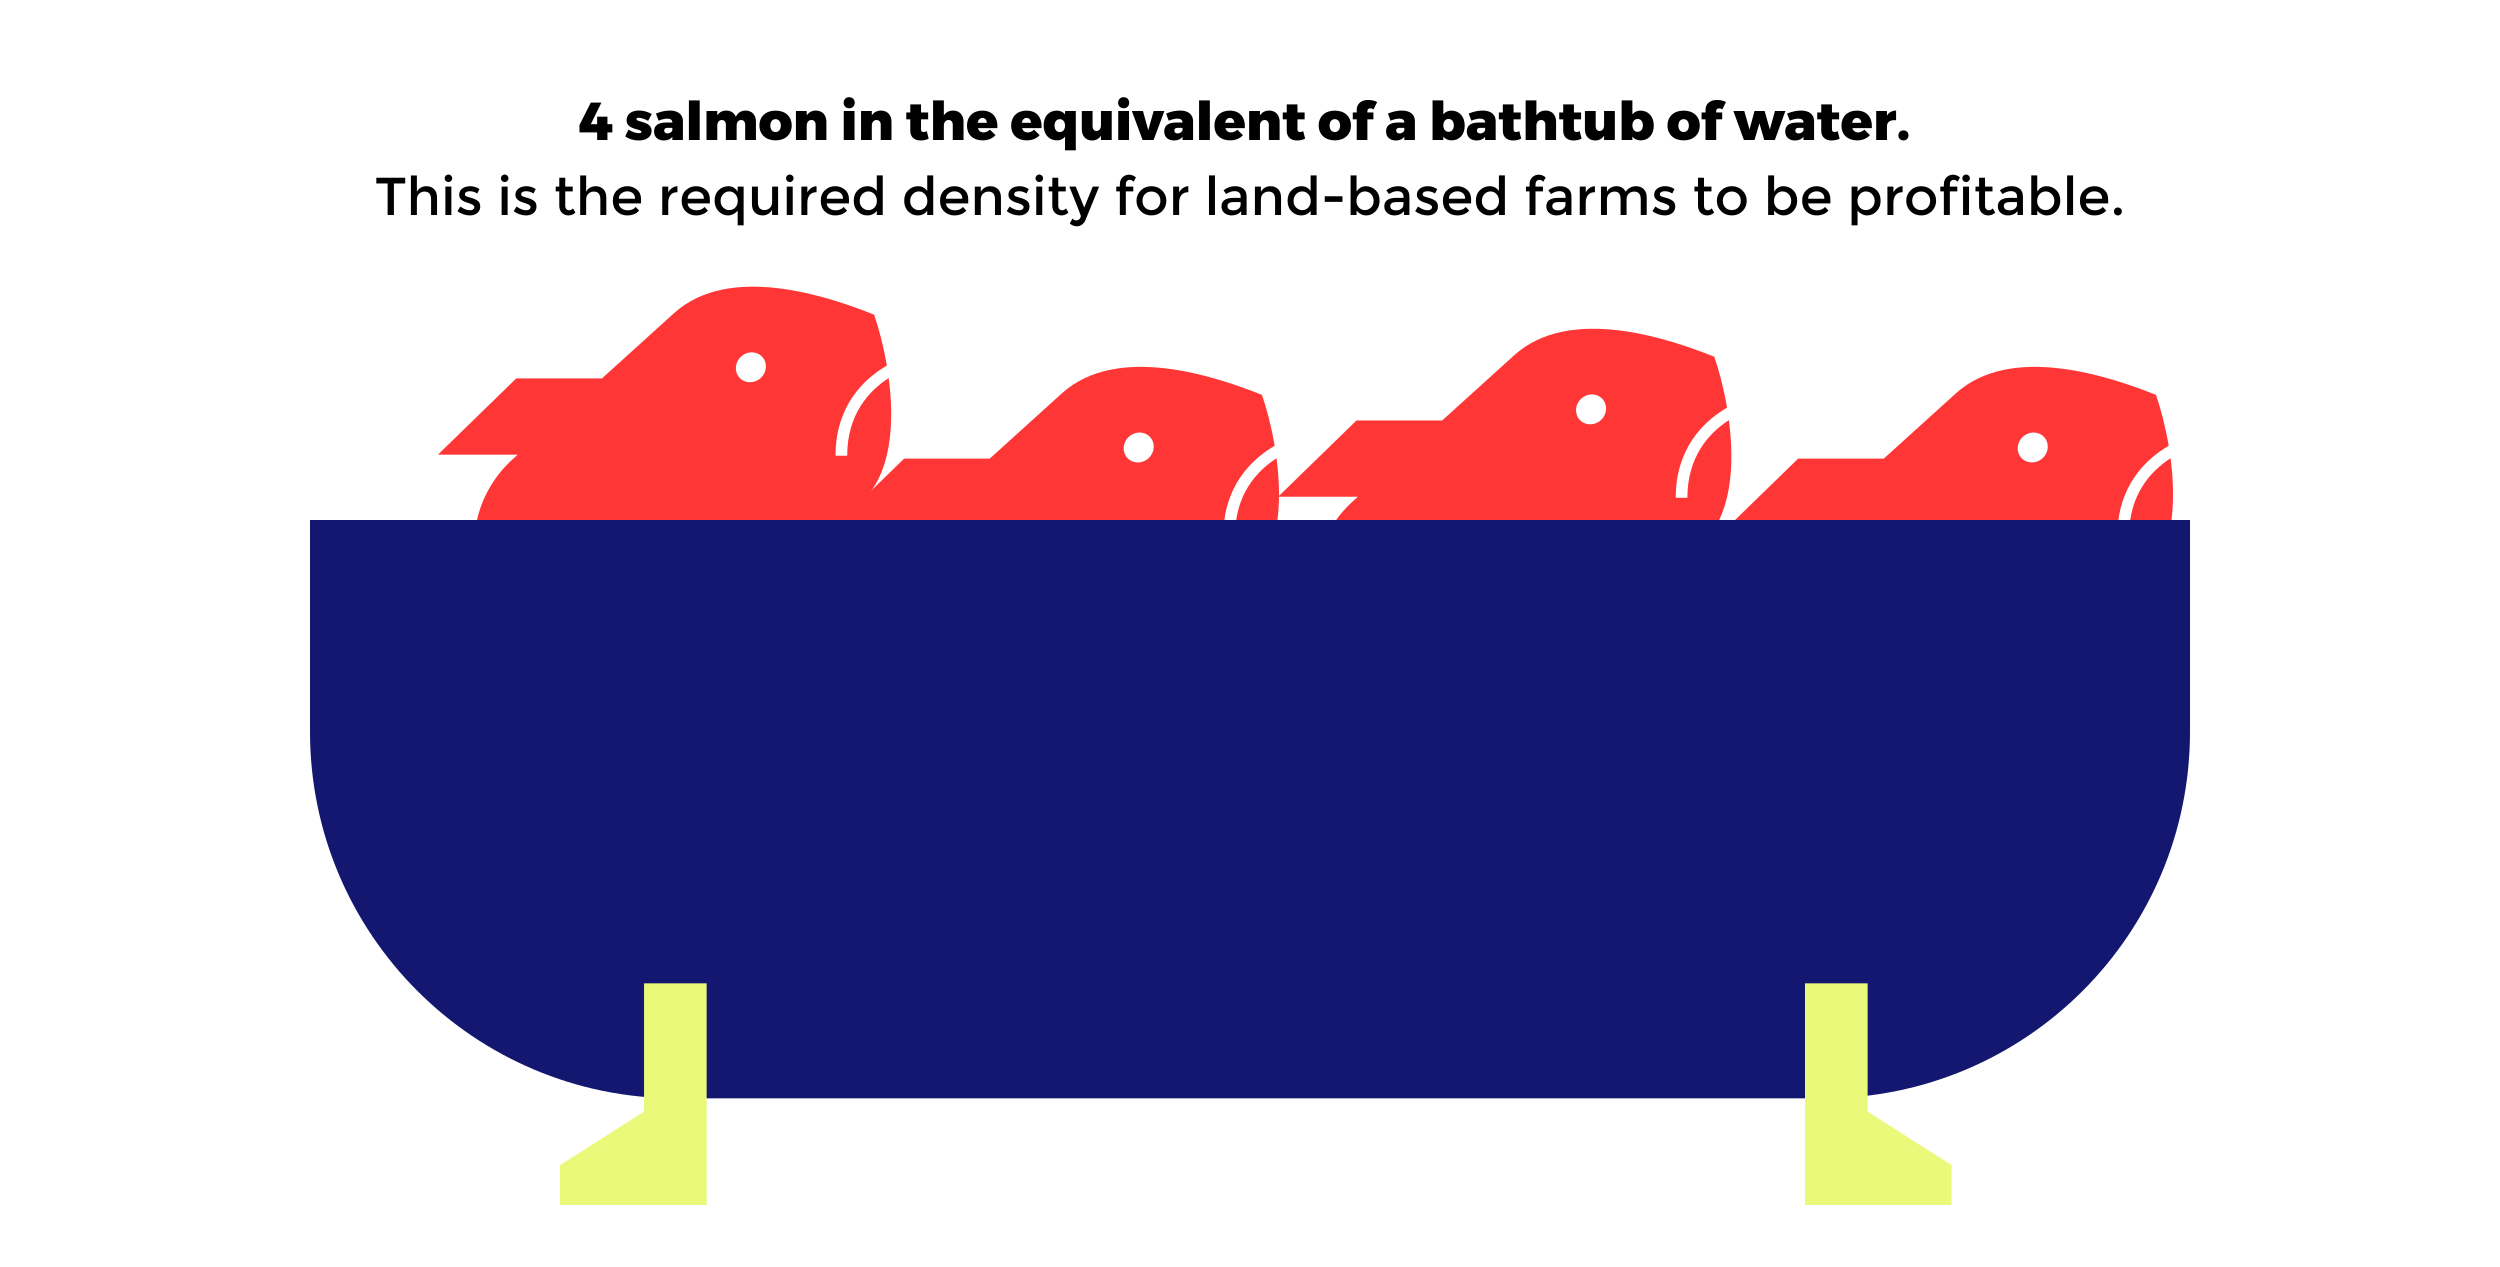
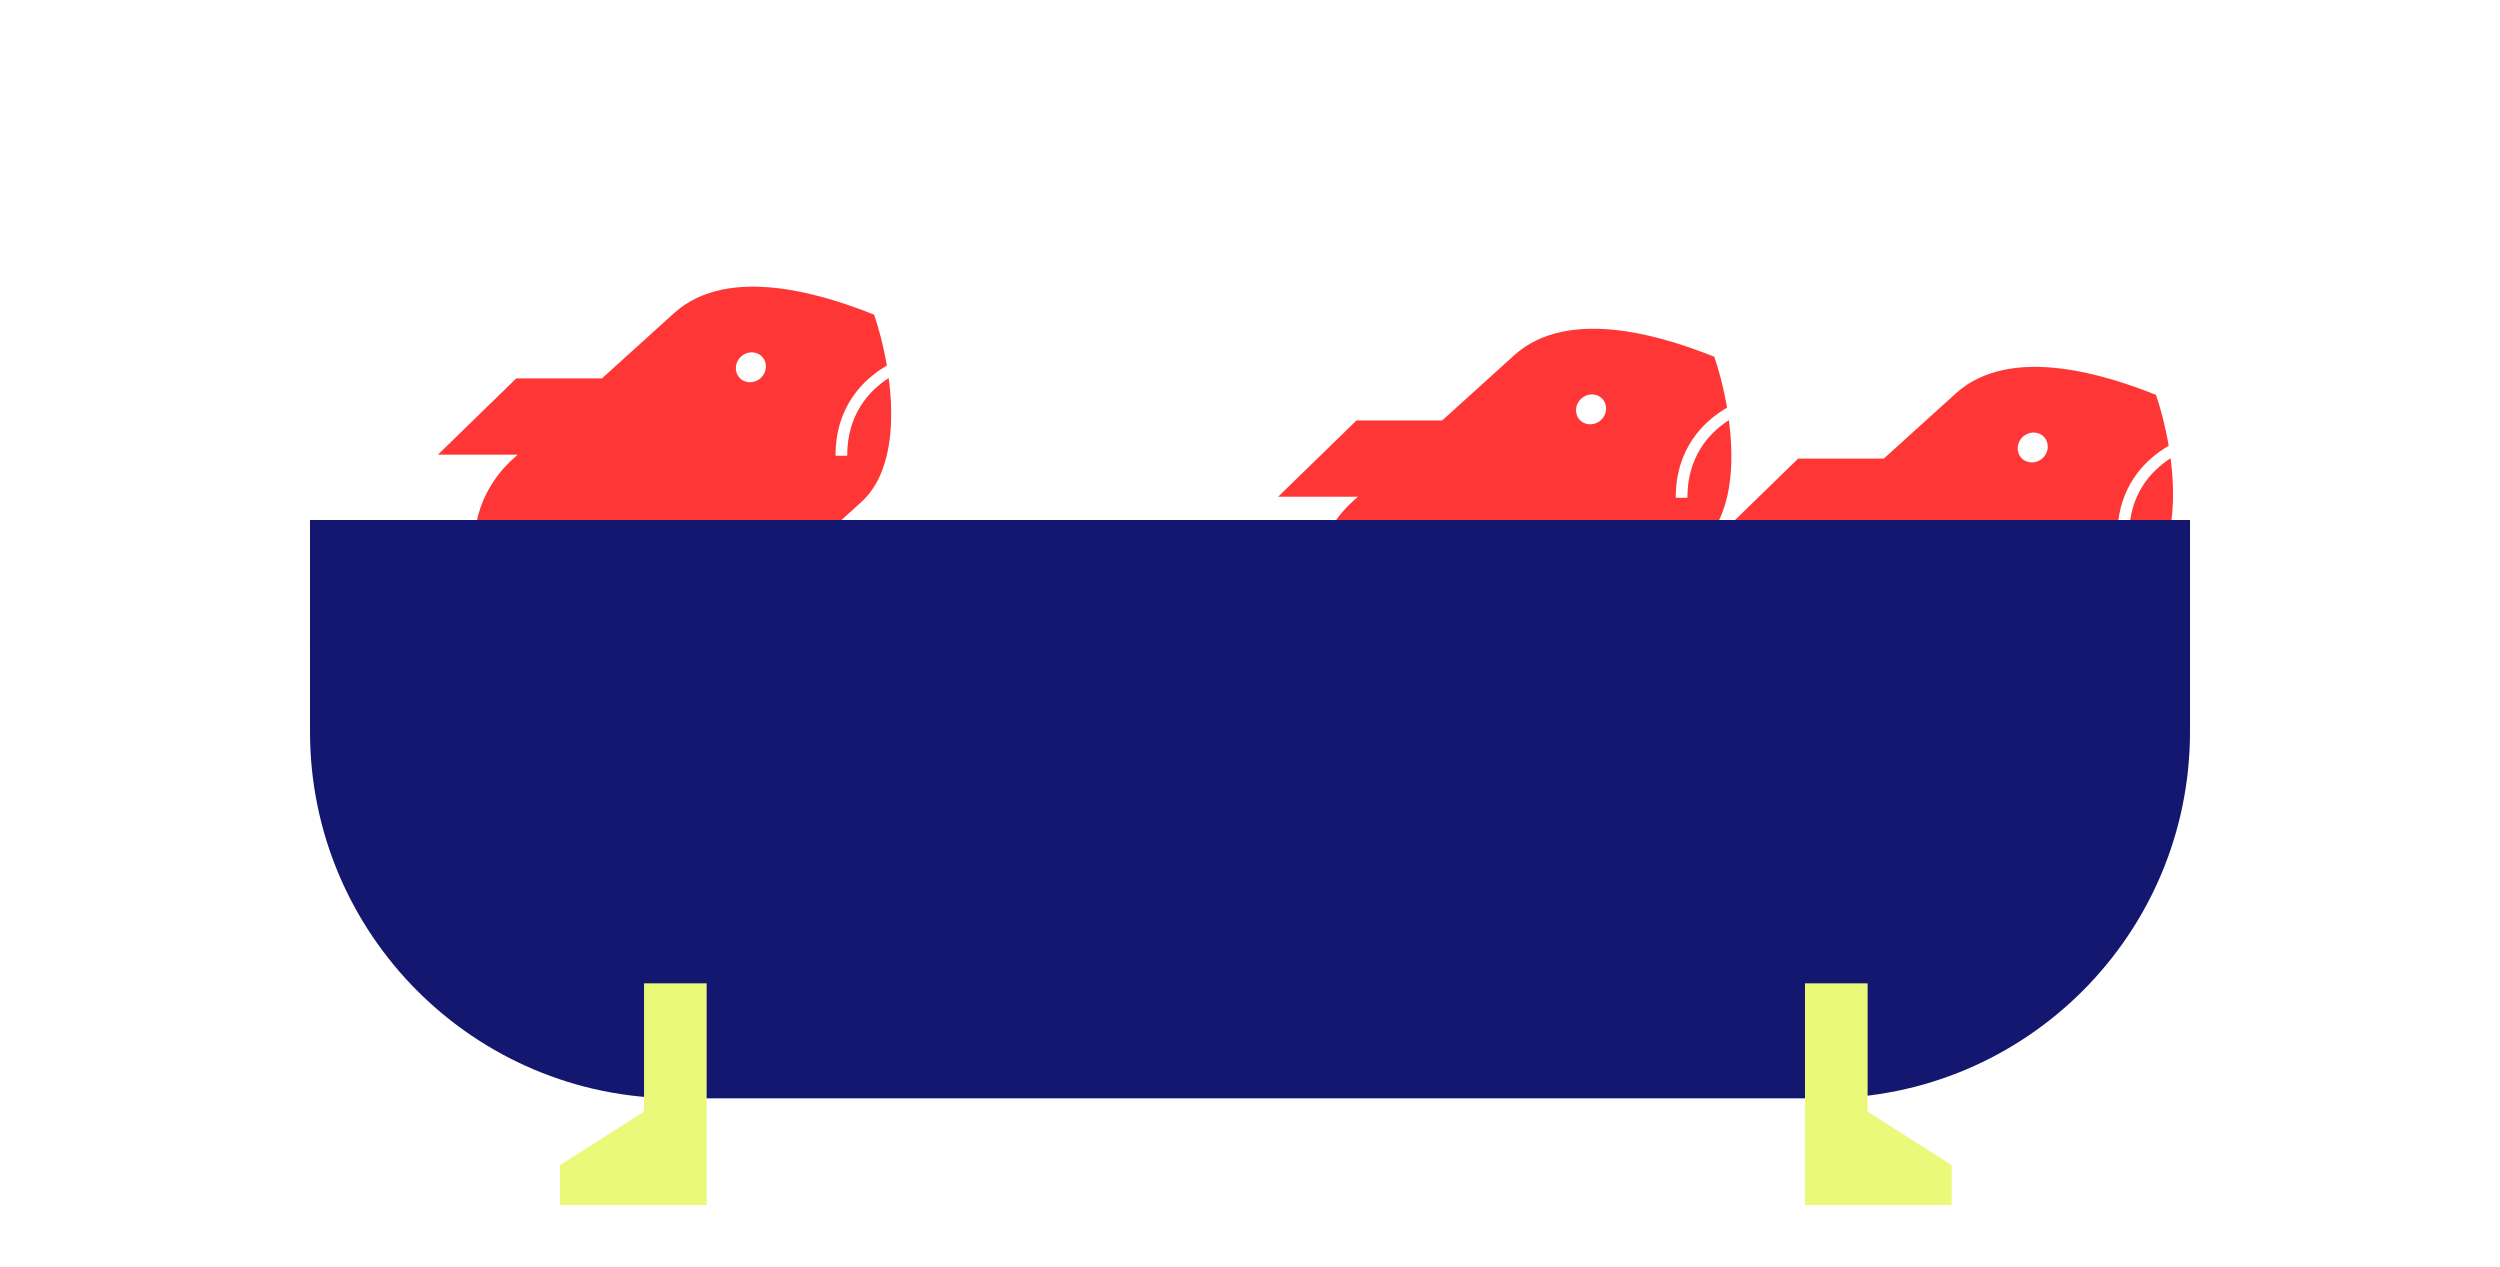
<svg xmlns="http://www.w3.org/2000/svg" width="1500" height="760" viewBox="0 0 1500 760" fill="none">
  <rect width="1500" height="760" fill="white" />
-   <path d="M354.475 74.528H358.283V70.016H364.459V74.528H367.403V79.424H364.459V84H358.283V79.424H347.691V75.008L354.475 61.568H360.843L354.475 74.528ZM383.376 66.304C386 66.304 388.656 67.04 391.024 68.416L388.88 72.48C386.512 71.264 384.56 70.656 383.184 70.656C382.384 70.656 381.872 70.944 381.872 71.488C381.872 73.44 390.96 72.576 390.96 78.528C390.96 82.112 387.856 84.288 383.312 84.288C380.24 84.288 377.392 83.456 375.12 81.824L377.104 77.76C379.28 79.168 381.488 79.904 383.408 79.904C384.272 79.904 384.848 79.648 384.848 79.104C384.848 77.12 375.952 78.08 375.952 72.128C375.952 68.48 378.992 66.304 383.376 66.304ZM401.941 66.336C406.837 66.336 409.749 68.672 409.749 72.704V84H403.413V82.08C402.357 83.488 400.629 84.288 398.325 84.288C394.613 84.288 392.437 82.08 392.437 78.816C392.437 75.456 394.773 73.6 399.157 73.536H403.413V73.472C403.413 72.032 402.389 71.168 400.405 71.168C399.029 71.168 397.077 71.584 395.157 72.416L393.557 68.128C396.405 66.976 399.221 66.336 401.941 66.336ZM400.469 80.064C401.781 80.064 402.933 79.36 403.413 78.272V76.704H400.469C399.189 76.704 398.517 77.248 398.517 78.336C398.517 79.424 399.221 80.064 400.469 80.064ZM419.81 84H413.346V60.256H419.81V84ZM447.393 66.336C451.073 66.336 453.569 68.928 453.569 72.96V84H447.105V74.816C447.105 73.088 446.145 72 444.705 72C443.041 72.032 441.985 73.408 441.985 75.392V84H435.521V74.816C435.521 73.088 434.561 72 433.121 72C431.425 72.032 430.369 73.408 430.369 75.392V84H423.905V66.592H430.369V69.248C431.553 67.36 433.409 66.336 435.777 66.336C438.497 66.336 440.577 67.744 441.505 70.112C442.625 67.68 444.673 66.336 447.393 66.336ZM465.351 66.368C471.207 66.368 475.015 69.888 475.015 75.296C475.015 80.672 471.207 84.224 465.351 84.224C459.495 84.224 455.655 80.672 455.655 75.296C455.655 69.888 459.495 66.368 465.351 66.368ZM465.351 71.488C463.431 71.488 462.183 73.056 462.183 75.36C462.183 77.696 463.431 79.232 465.351 79.232C467.239 79.232 468.487 77.696 468.487 75.36C468.487 73.056 467.239 71.488 465.351 71.488ZM489.561 66.336C493.273 66.336 495.833 68.928 495.833 72.96V84H489.369V74.816C489.369 73.088 488.377 72 486.873 72C485.113 72.032 484.025 73.408 484.025 75.392V84H477.561V66.592H484.025V69.28C485.241 67.36 487.129 66.336 489.561 66.336ZM509.513 58.304C511.465 58.304 512.841 59.68 512.841 61.632C512.841 63.584 511.465 64.96 509.513 64.96C507.561 64.96 506.185 63.584 506.185 61.632C506.185 59.68 507.561 58.304 509.513 58.304ZM512.713 84H506.249V66.592H512.713V84ZM528.624 66.336C532.336 66.336 534.896 68.928 534.896 72.96V84H528.432V74.816C528.432 73.088 527.44 72 525.936 72C524.176 72.032 523.088 73.408 523.088 75.392V84H516.624V66.592H523.088V69.28C524.304 67.36 526.192 66.336 528.624 66.336ZM556.063 78.72L557.215 83.168C555.999 83.872 554.143 84.288 552.383 84.288C548.671 84.32 546.175 82.176 546.175 78.56V71.616H543.775V67.488H546.175V62.656H552.607V67.488H556.895V71.616H552.607V77.568C552.607 78.688 553.183 79.232 554.079 79.232C554.591 79.232 555.295 79.008 556.063 78.72ZM571.846 66.336C575.59 66.336 578.118 68.928 578.118 72.96V84H571.654V74.816C571.654 73.088 570.694 72 569.158 72C567.398 72.032 566.31 73.408 566.31 75.392V84H559.846V60.256H566.31V69.28C567.526 67.36 569.414 66.336 571.846 66.336ZM589.37 66.368C595.482 66.368 598.81 70.464 598.426 76.864H586.714C587.226 78.528 588.442 79.456 590.106 79.456C591.482 79.456 592.794 78.848 593.946 77.792L597.306 81.088C595.482 83.104 592.858 84.224 589.562 84.224C583.738 84.224 580.186 80.704 580.186 75.36C580.186 69.92 583.866 66.368 589.37 66.368ZM586.586 73.696H592.058C592.09 71.968 591.002 70.752 589.434 70.752C587.93 70.752 586.906 71.936 586.586 73.696ZM615.87 66.368C621.982 66.368 625.31 70.464 624.926 76.864H613.214C613.726 78.528 614.942 79.456 616.606 79.456C617.982 79.456 619.294 78.848 620.446 77.792L623.806 81.088C621.982 83.104 619.358 84.224 616.062 84.224C610.238 84.224 606.686 80.704 606.686 75.36C606.686 69.92 610.366 66.368 615.87 66.368ZM613.086 73.696H618.558C618.59 71.968 617.502 70.752 615.934 70.752C614.43 70.752 613.406 71.936 613.086 73.696ZM645.482 66.592V90.208H639.018V82.016C637.866 83.424 636.234 84.224 634.25 84.224C629.386 84.224 626.186 80.672 626.186 75.2C626.186 69.856 629.322 66.368 634.09 66.368C636.138 66.368 637.834 67.168 639.018 68.608V66.592H645.482ZM635.882 79.264C637.77 79.264 639.018 77.696 639.018 75.36C639.018 73.056 637.77 71.488 635.882 71.488C633.962 71.488 632.714 73.056 632.714 75.36C632.714 77.696 633.962 79.264 635.882 79.264ZM667.033 66.592V84H660.569V81.408C659.385 83.264 657.561 84.288 655.225 84.288C651.577 84.288 649.081 81.696 649.081 77.632V66.592H655.545V75.808C655.545 77.504 656.473 78.592 657.881 78.592C659.545 78.56 660.569 77.184 660.569 75.2V66.592H667.033ZM674.2 58.304C676.152 58.304 677.528 59.68 677.528 61.632C677.528 63.584 676.152 64.96 674.2 64.96C672.248 64.96 670.872 63.584 670.872 61.632C670.872 59.68 672.248 58.304 674.2 58.304ZM677.4 84H670.936V66.592H677.4V84ZM692.159 84H685.567L679.103 66.592H685.759L688.959 78.112L692.191 66.592H698.655L692.159 84ZM708.035 66.336C712.931 66.336 715.843 68.672 715.843 72.704V84H709.507V82.08C708.451 83.488 706.723 84.288 704.419 84.288C700.707 84.288 698.531 82.08 698.531 78.816C698.531 75.456 700.867 73.6 705.251 73.536H709.507V73.472C709.507 72.032 708.483 71.168 706.499 71.168C705.123 71.168 703.171 71.584 701.251 72.416L699.651 68.128C702.499 66.976 705.315 66.336 708.035 66.336ZM706.563 80.064C707.875 80.064 709.027 79.36 709.507 78.272V76.704H706.563C705.283 76.704 704.611 77.248 704.611 78.336C704.611 79.424 705.315 80.064 706.563 80.064ZM725.904 84H719.44V60.256H725.904V84ZM737.839 66.368C743.951 66.368 747.279 70.464 746.895 76.864H735.183C735.695 78.528 736.911 79.456 738.575 79.456C739.951 79.456 741.263 78.848 742.415 77.792L745.775 81.088C743.951 83.104 741.327 84.224 738.031 84.224C732.207 84.224 728.655 80.704 728.655 75.36C728.655 69.92 732.335 66.368 737.839 66.368ZM735.055 73.696H740.527C740.559 71.968 739.471 70.752 737.903 70.752C736.399 70.752 735.375 71.936 735.055 73.696ZM761.499 66.336C765.211 66.336 767.771 68.928 767.771 72.96V84H761.307V74.816C761.307 73.088 760.315 72 758.811 72C757.051 72.032 755.963 73.408 755.963 75.392V84H749.499V66.592H755.963V69.28C757.179 67.36 759.067 66.336 761.499 66.336ZM781.938 78.72L783.09 83.168C781.874 83.872 780.018 84.288 778.258 84.288C774.546 84.32 772.05 82.176 772.05 78.56V71.616H769.65V67.488H772.05V62.656H778.482V67.488H782.77V71.616H778.482V77.568C778.482 78.688 779.058 79.232 779.954 79.232C780.466 79.232 781.17 79.008 781.938 78.72ZM800.913 66.368C806.769 66.368 810.577 69.888 810.577 75.296C810.577 80.672 806.769 84.224 800.913 84.224C795.057 84.224 791.217 80.672 791.217 75.296C791.217 69.888 795.057 66.368 800.913 66.368ZM800.913 71.488C798.993 71.488 797.745 73.056 797.745 75.36C797.745 77.696 798.993 79.232 800.913 79.232C802.801 79.232 804.049 77.696 804.049 75.36C804.049 73.056 802.801 71.488 800.913 71.488ZM822.251 64.992C821.163 64.992 820.427 65.6 820.427 66.656V67.488H824.043V71.616H820.427V84H814.027V71.616H811.659V67.488H814.027V65.888C814.027 62.176 816.875 59.936 820.971 59.968C822.827 59.968 824.907 60.416 826.315 61.216L824.107 65.664C823.531 65.248 822.795 64.992 822.251 64.992ZM841.128 66.336C846.024 66.336 848.936 68.672 848.936 72.704V84H842.6V82.08C841.544 83.488 839.816 84.288 837.512 84.288C833.8 84.288 831.624 82.08 831.624 78.816C831.624 75.456 833.96 73.6 838.344 73.536H842.6V73.472C842.6 72.032 841.576 71.168 839.592 71.168C838.216 71.168 836.264 71.584 834.344 72.416L832.744 68.128C835.592 66.976 838.408 66.336 841.128 66.336ZM839.656 80.064C840.968 80.064 842.12 79.36 842.6 78.272V76.704H839.656C838.376 76.704 837.704 77.248 837.704 78.336C837.704 79.424 838.408 80.064 839.656 80.064ZM870.766 66.368C875.63 66.368 878.83 69.952 878.83 75.392C878.83 80.736 875.726 84.224 870.926 84.224C868.878 84.224 867.182 83.424 865.998 81.984V84H859.534V60.256H865.998V68.608C867.15 67.168 868.814 66.368 870.766 66.368ZM869.134 79.104C871.054 79.104 872.302 77.536 872.302 75.232C872.302 72.928 871.054 71.36 869.134 71.36C867.278 71.36 865.998 72.928 865.998 75.232C865.998 77.536 867.278 79.104 869.134 79.104ZM889.597 66.336C894.493 66.336 897.405 68.672 897.405 72.704V84H891.069V82.08C890.013 83.488 888.285 84.288 885.981 84.288C882.269 84.288 880.093 82.08 880.093 78.816C880.093 75.456 882.429 73.6 886.813 73.536H891.069V73.472C891.069 72.032 890.045 71.168 888.061 71.168C886.685 71.168 884.733 71.584 882.813 72.416L881.213 68.128C884.061 66.976 886.877 66.336 889.597 66.336ZM888.125 80.064C889.437 80.064 890.589 79.36 891.069 78.272V76.704H888.125C886.845 76.704 886.173 77.248 886.173 78.336C886.173 79.424 886.877 80.064 888.125 80.064ZM911.595 78.72L912.747 83.168C911.531 83.872 909.675 84.288 907.915 84.288C904.203 84.32 901.707 82.176 901.707 78.56V71.616H899.307V67.488H901.707V62.656H908.139V67.488H912.427V71.616H908.139V77.568C908.139 78.688 908.715 79.232 909.611 79.232C910.123 79.232 910.827 79.008 911.595 78.72ZM927.378 66.336C931.122 66.336 933.65 68.928 933.65 72.96V84H927.186V74.816C927.186 73.088 926.226 72 924.69 72C922.93 72.032 921.842 73.408 921.842 75.392V84H915.378V60.256H921.842V69.28C923.058 67.36 924.946 66.336 927.378 66.336ZM947.813 78.72L948.965 83.168C947.749 83.872 945.893 84.288 944.133 84.288C940.421 84.32 937.925 82.176 937.925 78.56V71.616H935.525V67.488H937.925V62.656H944.357V67.488H948.645V71.616H944.357V77.568C944.357 78.688 944.933 79.232 945.829 79.232C946.341 79.232 947.045 79.008 947.813 78.72ZM968.908 66.592V84H962.444V81.408C961.26 83.264 959.436 84.288 957.1 84.288C953.452 84.288 950.956 81.696 950.956 77.632V66.592H957.42V75.808C957.42 77.504 958.348 78.592 959.756 78.592C961.42 78.56 962.444 77.184 962.444 75.2V66.592H968.908ZM984.203 66.368C989.067 66.368 992.267 69.952 992.267 75.392C992.267 80.736 989.163 84.224 984.363 84.224C982.315 84.224 980.619 83.424 979.435 81.984V84H972.971V60.256H979.435V68.608C980.587 67.168 982.251 66.368 984.203 66.368ZM982.571 79.104C984.491 79.104 985.739 77.536 985.739 75.232C985.739 72.928 984.491 71.36 982.571 71.36C980.715 71.36 979.435 72.928 979.435 75.232C979.435 77.536 980.715 79.104 982.571 79.104ZM1010.19 66.368C1016.05 66.368 1019.86 69.888 1019.86 75.296C1019.86 80.672 1016.05 84.224 1010.19 84.224C1004.34 84.224 1000.5 80.672 1000.5 75.296C1000.5 69.888 1004.34 66.368 1010.19 66.368ZM1010.19 71.488C1008.27 71.488 1007.03 73.056 1007.03 75.36C1007.03 77.696 1008.27 79.232 1010.19 79.232C1012.08 79.232 1013.33 77.696 1013.33 75.36C1013.33 73.056 1012.08 71.488 1010.19 71.488ZM1031.53 64.992C1030.44 64.992 1029.71 65.6 1029.71 66.656V67.488H1033.32V71.616H1029.71V84H1023.31V71.616H1020.94V67.488H1023.31V65.888C1023.31 62.176 1026.16 59.936 1030.25 59.968C1032.11 59.968 1034.19 60.416 1035.6 61.216L1033.39 65.664C1032.81 65.248 1032.08 64.992 1031.53 64.992ZM1064.91 84H1058.54L1055.66 74.016L1052.71 84H1046.35L1040.01 66.592H1046.57L1049.71 77.696L1052.71 66.592H1058.79L1061.9 77.696L1064.97 66.592H1071.24L1064.91 84ZM1080.63 66.336C1085.52 66.336 1088.44 68.672 1088.44 72.704V84H1082.1V82.08C1081.04 83.488 1079.32 84.288 1077.01 84.288C1073.3 84.288 1071.12 82.08 1071.12 78.816C1071.12 75.456 1073.46 73.6 1077.84 73.536H1082.1V73.472C1082.1 72.032 1081.08 71.168 1079.09 71.168C1077.72 71.168 1075.76 71.584 1073.84 72.416L1072.24 68.128C1075.09 66.976 1077.91 66.336 1080.63 66.336ZM1079.16 80.064C1080.47 80.064 1081.62 79.36 1082.1 78.272V76.704H1079.16C1077.88 76.704 1077.2 77.248 1077.2 78.336C1077.2 79.424 1077.91 80.064 1079.16 80.064ZM1102.63 78.72L1103.78 83.168C1102.56 83.872 1100.71 84.288 1098.95 84.288C1095.23 84.32 1092.74 82.176 1092.74 78.56V71.616H1090.34V67.488H1092.74V62.656H1099.17V67.488H1103.46V71.616H1099.17V77.568C1099.17 78.688 1099.75 79.232 1100.64 79.232C1101.15 79.232 1101.86 79.008 1102.63 78.72ZM1114.06 66.368C1120.17 66.368 1123.5 70.464 1123.11 76.864H1111.4C1111.91 78.528 1113.13 79.456 1114.79 79.456C1116.17 79.456 1117.48 78.848 1118.63 77.792L1121.99 81.088C1120.17 83.104 1117.55 84.224 1114.25 84.224C1108.43 84.224 1104.87 80.704 1104.87 75.36C1104.87 69.92 1108.55 66.368 1114.06 66.368ZM1111.27 73.696H1116.75C1116.78 71.968 1115.69 70.752 1114.12 70.752C1112.62 70.752 1111.59 71.936 1111.27 73.696ZM1132.18 66.592V69.344C1133.4 67.424 1135.29 66.336 1137.65 66.336V72.16C1134.33 71.744 1132.18 73.152 1132.18 75.68V84H1125.72V66.592H1132.18ZM1142.05 78.24C1143.84 78.24 1145.09 79.456 1145.09 81.216C1145.09 83.008 1143.84 84.256 1142.05 84.256C1140.29 84.256 1139.04 83.008 1139.04 81.216C1139.04 79.456 1140.29 78.24 1142.05 78.24ZM236.349 110.088V129H232.573V110.088H225.789V106.632H243.133V110.088H236.349ZM250.129 119.784V129H246.545V105.288H250.129V115.08C250.641 114.035 251.409 113.213 252.433 112.616C253.478 112.019 254.598 111.72 255.793 111.72C257.713 111.72 259.26 112.307 260.433 113.48C261.628 114.653 262.225 116.349 262.225 118.568V129H258.641V119.656C258.641 116.52 257.34 114.952 254.737 114.952C253.5 114.952 252.422 115.368 251.505 116.2C250.588 117.011 250.129 118.205 250.129 119.784ZM270.817 129H267.233V111.976H270.817V129ZM267.457 108.584C267.009 108.136 266.785 107.603 266.785 106.984C266.785 106.365 267.009 105.832 267.457 105.384C267.905 104.936 268.438 104.712 269.057 104.712C269.675 104.712 270.209 104.936 270.657 105.384C271.105 105.832 271.329 106.365 271.329 106.984C271.329 107.603 271.105 108.136 270.657 108.584C270.209 109.032 269.675 109.256 269.057 109.256C268.438 109.256 267.905 109.032 267.457 108.584ZM288.142 123.912C288.142 125.533 287.555 126.835 286.382 127.816C285.209 128.776 283.705 129.256 281.87 129.256C280.633 129.256 279.342 129.032 277.998 128.584C276.675 128.136 275.502 127.507 274.478 126.696L276.206 123.912C278.19 125.405 280.11 126.152 281.966 126.152C282.777 126.152 283.417 125.971 283.886 125.608C284.355 125.224 284.59 124.744 284.59 124.168C284.59 123.315 283.459 122.547 281.198 121.864C281.027 121.8 280.899 121.757 280.814 121.736C277.273 120.776 275.502 119.176 275.502 116.936C275.502 115.357 276.11 114.099 277.326 113.16C278.563 112.2 280.163 111.72 282.126 111.72C284.089 111.72 285.945 112.296 287.694 113.448L286.35 116.104C284.963 115.187 283.459 114.728 281.838 114.728C280.985 114.728 280.291 114.888 279.758 115.208C279.225 115.507 278.958 115.965 278.958 116.584C278.958 117.139 279.235 117.544 279.79 117.8C280.174 117.992 280.707 118.173 281.39 118.344C282.094 118.515 282.713 118.685 283.246 118.856C283.779 119.027 284.291 119.219 284.782 119.432C285.294 119.645 285.838 119.944 286.414 120.328C287.566 121.096 288.142 122.291 288.142 123.912ZM304.567 129H300.983V111.976H304.567V129ZM301.207 108.584C300.759 108.136 300.535 107.603 300.535 106.984C300.535 106.365 300.759 105.832 301.207 105.384C301.655 104.936 302.188 104.712 302.807 104.712C303.425 104.712 303.959 104.936 304.407 105.384C304.855 105.832 305.079 106.365 305.079 106.984C305.079 107.603 304.855 108.136 304.407 108.584C303.959 109.032 303.425 109.256 302.807 109.256C302.188 109.256 301.655 109.032 301.207 108.584ZM321.892 123.912C321.892 125.533 321.305 126.835 320.132 127.816C318.959 128.776 317.455 129.256 315.62 129.256C314.383 129.256 313.092 129.032 311.748 128.584C310.425 128.136 309.252 127.507 308.228 126.696L309.956 123.912C311.94 125.405 313.86 126.152 315.716 126.152C316.527 126.152 317.167 125.971 317.636 125.608C318.105 125.224 318.34 124.744 318.34 124.168C318.34 123.315 317.209 122.547 314.948 121.864C314.777 121.8 314.649 121.757 314.564 121.736C311.023 120.776 309.252 119.176 309.252 116.936C309.252 115.357 309.86 114.099 311.076 113.16C312.313 112.2 313.913 111.72 315.876 111.72C317.839 111.72 319.695 112.296 321.444 113.448L320.1 116.104C318.713 115.187 317.209 114.728 315.588 114.728C314.735 114.728 314.041 114.888 313.508 115.208C312.975 115.507 312.708 115.965 312.708 116.584C312.708 117.139 312.985 117.544 313.54 117.8C313.924 117.992 314.457 118.173 315.14 118.344C315.844 118.515 316.463 118.685 316.996 118.856C317.529 119.027 318.041 119.219 318.532 119.432C319.044 119.645 319.588 119.944 320.164 120.328C321.316 121.096 321.892 122.291 321.892 123.912ZM339.149 114.856V123.496C339.149 124.307 339.362 124.957 339.789 125.448C340.215 125.917 340.813 126.152 341.581 126.152C342.349 126.152 343.085 125.779 343.789 125.032L345.261 127.56C344.002 128.691 342.605 129.256 341.069 129.256C339.554 129.256 338.253 128.733 337.165 127.688C336.098 126.621 335.565 125.192 335.565 123.4V114.856H333.421V111.976H335.565V106.632H339.149V111.976H343.629V114.856H339.149ZM351.692 119.784V129H348.108V105.288H351.692V115.08C352.204 114.035 352.972 113.213 353.996 112.616C355.041 112.019 356.161 111.72 357.356 111.72C359.276 111.72 360.822 112.307 361.996 113.48C363.19 114.653 363.788 116.349 363.788 118.568V129H360.204V119.656C360.204 116.52 358.902 114.952 356.3 114.952C355.062 114.952 353.985 115.368 353.068 116.2C352.15 117.011 351.692 118.205 351.692 119.784ZM384.635 122.056H371.291C371.376 123.293 371.942 124.296 372.987 125.064C374.032 125.811 375.227 126.184 376.571 126.184C378.704 126.184 380.326 125.512 381.435 124.168L383.483 126.408C381.648 128.307 379.259 129.256 376.315 129.256C373.926 129.256 371.888 128.467 370.203 126.888C368.539 125.288 367.707 123.155 367.707 120.488C367.707 117.8 368.56 115.667 370.267 114.088C371.974 112.509 373.979 111.72 376.283 111.72C378.608 111.72 380.582 112.424 382.203 113.832C383.824 115.219 384.635 117.139 384.635 119.592V122.056ZM371.291 119.24H381.051C381.051 117.811 380.603 116.712 379.707 115.944C378.811 115.176 377.702 114.792 376.379 114.792C375.078 114.792 373.904 115.197 372.859 116.008C371.814 116.797 371.291 117.875 371.291 119.24ZM406.286 115.336C404.515 115.336 403.182 115.912 402.286 117.064C401.39 118.216 400.942 119.763 400.942 121.704V129H397.358V111.976H400.942V115.4C401.518 114.333 402.296 113.459 403.278 112.776C404.28 112.093 405.336 111.741 406.446 111.72L406.478 115.336C406.414 115.336 406.35 115.336 406.286 115.336ZM425.916 122.056H412.572C412.658 123.293 413.223 124.296 414.268 125.064C415.314 125.811 416.508 126.184 417.852 126.184C419.986 126.184 421.607 125.512 422.716 124.168L424.764 126.408C422.93 128.307 420.54 129.256 417.596 129.256C415.207 129.256 413.17 128.467 411.484 126.888C409.82 125.288 408.988 123.155 408.988 120.488C408.988 117.8 409.842 115.667 411.548 114.088C413.255 112.509 415.26 111.72 417.564 111.72C419.89 111.72 421.863 112.424 423.484 113.832C425.106 115.219 425.916 117.139 425.916 119.592V122.056ZM412.572 119.24H422.332C422.332 117.811 421.884 116.712 420.988 115.944C420.092 115.176 418.983 114.792 417.66 114.792C416.359 114.792 415.186 115.197 414.14 116.008C413.095 116.797 412.572 117.875 412.572 119.24ZM436.802 129.256C434.668 129.256 432.791 128.435 431.17 126.792C429.57 125.149 428.77 123.016 428.77 120.392C428.77 117.768 429.58 115.667 431.202 114.088C432.823 112.509 434.775 111.72 437.058 111.72C439.34 111.72 441.186 112.797 442.594 114.952V111.976H446.178V135.208H442.594V126.44C440.887 128.317 438.956 129.256 436.802 129.256ZM432.354 120.552C432.354 122.173 432.876 123.496 433.922 124.52C434.967 125.544 436.194 126.056 437.602 126.056C439.01 126.056 440.204 125.544 441.186 124.52C442.167 123.475 442.658 122.141 442.658 120.52C442.658 118.899 442.167 117.555 441.186 116.488C440.204 115.4 438.999 114.856 437.57 114.856C436.14 114.856 434.914 115.4 433.89 116.488C432.866 117.555 432.354 118.909 432.354 120.552ZM463.262 121.192V111.976H466.846V129H463.262V125.896C462.686 126.941 461.886 127.763 460.862 128.36C459.859 128.957 458.771 129.256 457.598 129.256C455.678 129.256 454.12 128.669 452.926 127.496C451.752 126.323 451.166 124.627 451.166 122.408V111.976H454.75V121.32C454.75 124.456 456.051 126.024 458.654 126.024C459.891 126.024 460.968 125.619 461.886 124.808C462.803 123.976 463.262 122.771 463.262 121.192ZM475.629 129H472.045V111.976H475.629V129ZM472.269 108.584C471.821 108.136 471.597 107.603 471.597 106.984C471.597 106.365 471.821 105.832 472.269 105.384C472.717 104.936 473.25 104.712 473.869 104.712C474.488 104.712 475.021 104.936 475.469 105.384C475.917 105.832 476.141 106.365 476.141 106.984C476.141 107.603 475.917 108.136 475.469 108.584C475.021 109.032 474.488 109.256 473.869 109.256C473.25 109.256 472.717 109.032 472.269 108.584ZM489.754 115.336C487.984 115.336 486.65 115.912 485.754 117.064C484.858 118.216 484.41 119.763 484.41 121.704V129H480.826V111.976H484.41V115.4C484.986 114.333 485.765 113.459 486.746 112.776C487.749 112.093 488.805 111.741 489.914 111.72L489.946 115.336C489.882 115.336 489.818 115.336 489.754 115.336ZM509.385 122.056H496.041C496.126 123.293 496.692 124.296 497.737 125.064C498.782 125.811 499.977 126.184 501.321 126.184C503.454 126.184 505.076 125.512 506.185 124.168L508.233 126.408C506.398 128.307 504.009 129.256 501.065 129.256C498.676 129.256 496.638 128.467 494.953 126.888C493.289 125.288 492.457 123.155 492.457 120.488C492.457 117.8 493.31 115.667 495.017 114.088C496.724 112.509 498.729 111.72 501.033 111.72C503.358 111.72 505.332 112.424 506.953 113.832C508.574 115.219 509.385 117.139 509.385 119.592V122.056ZM496.041 119.24H505.801C505.801 117.811 505.353 116.712 504.457 115.944C503.561 115.176 502.452 114.792 501.129 114.792C499.828 114.792 498.654 115.197 497.609 116.008C496.564 116.797 496.041 117.875 496.041 119.24ZM520.27 129.256C518.116 129.256 516.238 128.445 514.638 126.824C513.038 125.203 512.238 123.069 512.238 120.424C512.238 117.779 513.06 115.667 514.702 114.088C516.345 112.509 518.297 111.72 520.558 111.72C522.841 111.72 524.676 112.68 526.062 114.6V105.256H529.646V129H526.062V126.44C524.74 128.317 522.809 129.256 520.27 129.256ZM515.822 120.584C515.822 122.205 516.345 123.528 517.39 124.552C518.436 125.576 519.662 126.088 521.07 126.088C522.478 126.088 523.673 125.576 524.654 124.552C525.636 123.507 526.126 122.173 526.126 120.552C526.126 118.931 525.636 117.576 524.654 116.488C523.673 115.4 522.468 114.856 521.038 114.856C519.609 114.856 518.382 115.4 517.358 116.488C516.334 117.576 515.822 118.941 515.822 120.584ZM550.552 129.256C548.397 129.256 546.52 128.445 544.92 126.824C543.32 125.203 542.52 123.069 542.52 120.424C542.52 117.779 543.341 115.667 544.984 114.088C546.626 112.509 548.578 111.72 550.84 111.72C553.122 111.72 554.957 112.68 556.344 114.6V105.256H559.928V129H556.344V126.44C555.021 128.317 553.09 129.256 550.552 129.256ZM546.104 120.584C546.104 122.205 546.626 123.528 547.672 124.552C548.717 125.576 549.944 126.088 551.352 126.088C552.76 126.088 553.954 125.576 554.936 124.552C555.917 123.507 556.408 122.173 556.408 120.552C556.408 118.931 555.917 117.576 554.936 116.488C553.954 115.4 552.749 114.856 551.32 114.856C549.89 114.856 548.664 115.4 547.64 116.488C546.616 117.576 546.104 118.941 546.104 120.584ZM580.948 122.056H567.604C567.689 123.293 568.254 124.296 569.3 125.064C570.345 125.811 571.54 126.184 572.884 126.184C575.017 126.184 576.638 125.512 577.748 124.168L579.796 126.408C577.961 128.307 575.572 129.256 572.628 129.256C570.238 129.256 568.201 128.467 566.516 126.888C564.852 125.288 564.02 123.155 564.02 120.488C564.02 117.8 564.873 115.667 566.58 114.088C568.286 112.509 570.292 111.72 572.596 111.72C574.921 111.72 576.894 112.424 578.516 113.832C580.137 115.219 580.948 117.139 580.948 119.592V122.056ZM567.604 119.24H577.364C577.364 117.811 576.916 116.712 576.02 115.944C575.124 115.176 574.014 114.792 572.692 114.792C571.39 114.792 570.217 115.197 569.172 116.008C568.126 116.797 567.604 117.875 567.604 119.24ZM588.473 119.784V129H584.889V111.976H588.473V115.08C589.049 114.035 589.838 113.213 590.841 112.616C591.865 112.019 592.964 111.72 594.137 111.72C596.057 111.72 597.604 112.307 598.777 113.48C599.972 114.653 600.569 116.349 600.569 118.568V129H596.985V119.656C596.985 116.52 595.684 114.952 593.081 114.952C591.844 114.952 590.766 115.368 589.849 116.2C588.932 117.011 588.473 118.205 588.473 119.784ZM617.704 123.912C617.704 125.533 617.118 126.835 615.944 127.816C614.771 128.776 613.267 129.256 611.432 129.256C610.195 129.256 608.904 129.032 607.56 128.584C606.238 128.136 605.064 127.507 604.04 126.696L605.768 123.912C607.752 125.405 609.672 126.152 611.528 126.152C612.339 126.152 612.979 125.971 613.448 125.608C613.918 125.224 614.152 124.744 614.152 124.168C614.152 123.315 613.022 122.547 610.76 121.864C610.59 121.8 610.462 121.757 610.376 121.736C606.835 120.776 605.064 119.176 605.064 116.936C605.064 115.357 605.672 114.099 606.888 113.16C608.126 112.2 609.726 111.72 611.688 111.72C613.651 111.72 615.507 112.296 617.256 113.448L615.912 116.104C614.526 115.187 613.022 114.728 611.4 114.728C610.547 114.728 609.854 114.888 609.32 115.208C608.787 115.507 608.52 115.965 608.52 116.584C608.52 117.139 608.798 117.544 609.352 117.8C609.736 117.992 610.27 118.173 610.952 118.344C611.656 118.515 612.275 118.685 612.808 118.856C613.342 119.027 613.854 119.219 614.344 119.432C614.856 119.645 615.4 119.944 615.976 120.328C617.128 121.096 617.704 122.291 617.704 123.912ZM625.348 129H621.764V111.976H625.348V129ZM621.988 108.584C621.54 108.136 621.316 107.603 621.316 106.984C621.316 106.365 621.54 105.832 621.988 105.384C622.436 104.936 622.969 104.712 623.588 104.712C624.207 104.712 624.74 104.936 625.188 105.384C625.636 105.832 625.86 106.365 625.86 106.984C625.86 107.603 625.636 108.136 625.188 108.584C624.74 109.032 624.207 109.256 623.588 109.256C622.969 109.256 622.436 109.032 621.988 108.584ZM634.961 114.856V123.496C634.961 124.307 635.174 124.957 635.601 125.448C636.028 125.917 636.625 126.152 637.393 126.152C638.161 126.152 638.897 125.779 639.601 125.032L641.073 127.56C639.814 128.691 638.417 129.256 636.881 129.256C635.366 129.256 634.065 128.733 632.977 127.688C631.91 126.621 631.377 125.192 631.377 123.4V114.856H629.233V111.976H631.377V106.632H634.961V111.976H639.441V114.856H634.961ZM646.064 135.784C644.507 135.784 643.099 135.219 641.84 134.088L643.472 131.176C644.219 131.88 644.987 132.232 645.776 132.232C646.587 132.232 647.237 131.944 647.728 131.368C648.24 130.792 648.496 130.163 648.496 129.48C648.496 129.181 646.203 123.347 641.616 111.976H645.456L650.544 124.52L655.632 111.976H659.472L651.216 132.2C650.725 133.309 650.021 134.184 649.104 134.824C648.187 135.464 647.173 135.784 646.064 135.784ZM675.492 110.568V111.976H679.972V114.856H675.492V129H671.908V114.856H669.764V111.976H671.908V110.664C671.908 108.872 672.442 107.453 673.508 106.408C674.596 105.341 675.898 104.808 677.412 104.808C678.948 104.808 680.346 105.373 681.604 106.504L680.132 109.032C679.428 108.285 678.692 107.912 677.924 107.912C677.156 107.912 676.559 108.157 676.132 108.648C675.706 109.117 675.492 109.757 675.492 110.568ZM686.982 124.52C688.006 125.544 689.297 126.056 690.854 126.056C692.411 126.056 693.691 125.544 694.694 124.52C695.718 123.475 696.23 122.131 696.23 120.488C696.23 118.845 695.718 117.512 694.694 116.488C693.691 115.443 692.411 114.92 690.854 114.92C689.297 114.92 688.006 115.443 686.982 116.488C685.979 117.512 685.478 118.845 685.478 120.488C685.478 122.131 685.979 123.475 686.982 124.52ZM697.254 126.728C695.547 128.413 693.414 129.256 690.854 129.256C688.294 129.256 686.161 128.413 684.454 126.728C682.747 125.021 681.894 122.941 681.894 120.488C681.894 118.035 682.747 115.965 684.454 114.28C686.161 112.573 688.294 111.72 690.854 111.72C693.414 111.72 695.547 112.573 697.254 114.28C698.961 115.965 699.814 118.035 699.814 120.488C699.814 122.941 698.961 125.021 697.254 126.728ZM712.817 115.336C711.046 115.336 709.713 115.912 708.817 117.064C707.921 118.216 707.473 119.763 707.473 121.704V129H703.889V111.976H707.473V115.4C708.049 114.333 708.828 113.459 709.809 112.776C710.812 112.093 711.868 111.741 712.977 111.72L713.009 115.336C712.945 115.336 712.881 115.336 712.817 115.336ZM728.973 129H725.389V105.256H728.973V129ZM747.962 129H744.698V126.728C743.29 128.413 741.402 129.256 739.034 129.256C737.263 129.256 735.791 128.755 734.618 127.752C733.466 126.749 732.89 125.416 732.89 123.752C732.89 122.067 733.509 120.808 734.746 119.976C735.983 119.144 737.658 118.728 739.77 118.728H744.41V118.088C744.41 115.827 743.151 114.696 740.634 114.696C739.055 114.696 737.413 115.272 735.706 116.424L734.106 114.184C736.175 112.541 738.522 111.72 741.146 111.72C743.151 111.72 744.783 112.232 746.042 113.256C747.322 114.259 747.962 115.848 747.962 118.024V129ZM744.378 122.664V121.224H740.346C737.765 121.224 736.474 122.035 736.474 123.656C736.474 124.488 736.794 125.128 737.434 125.576C738.074 126.003 738.959 126.216 740.09 126.216C741.242 126.216 742.245 125.896 743.098 125.256C743.951 124.616 744.378 123.752 744.378 122.664ZM756.535 119.784V129H752.951V111.976H756.535V115.08C757.111 114.035 757.901 113.213 758.903 112.616C759.927 112.019 761.026 111.72 762.199 111.72C764.119 111.72 765.666 112.307 766.839 113.48C768.034 114.653 768.631 116.349 768.631 118.568V129H765.047V119.656C765.047 116.52 763.746 114.952 761.143 114.952C759.906 114.952 758.829 115.368 757.911 116.2C756.994 117.011 756.535 118.205 756.535 119.784ZM780.583 129.256C778.428 129.256 776.551 128.445 774.951 126.824C773.351 125.203 772.551 123.069 772.551 120.424C772.551 117.779 773.372 115.667 775.015 114.088C776.658 112.509 778.61 111.72 780.871 111.72C783.154 111.72 784.988 112.68 786.375 114.6V105.256H789.959V129H786.375V126.44C785.052 128.317 783.122 129.256 780.583 129.256ZM776.135 120.584C776.135 122.205 776.658 123.528 777.703 124.552C778.748 125.576 779.975 126.088 781.383 126.088C782.791 126.088 783.986 125.576 784.967 124.552C785.948 123.507 786.439 122.173 786.439 120.552C786.439 118.931 785.948 117.576 784.967 116.488C783.986 115.4 782.78 114.856 781.351 114.856C779.922 114.856 778.695 115.4 777.671 116.488C776.647 117.576 776.135 118.941 776.135 120.584ZM794.851 121.128V117.768H805.475V121.128H794.851ZM819.478 111.72C821.76 111.72 823.712 112.509 825.334 114.088C826.955 115.667 827.766 117.768 827.766 120.392C827.766 123.016 826.955 125.149 825.334 126.792C823.734 128.435 821.856 129.256 819.702 129.256C817.568 129.256 815.648 128.317 813.942 126.44V129H810.358V105.256H813.942V114.952C815.35 112.797 817.195 111.72 819.478 111.72ZM813.878 120.52C813.878 122.141 814.368 123.475 815.35 124.52C816.331 125.544 817.526 126.056 818.934 126.056C820.342 126.056 821.568 125.544 822.614 124.52C823.659 123.496 824.182 122.173 824.182 120.552C824.182 118.909 823.67 117.555 822.646 116.488C821.622 115.4 820.395 114.856 818.966 114.856C817.536 114.856 816.331 115.4 815.35 116.488C814.368 117.555 813.878 118.899 813.878 120.52ZM845.65 129H842.386V126.728C840.978 128.413 839.09 129.256 836.722 129.256C834.951 129.256 833.479 128.755 832.306 127.752C831.154 126.749 830.578 125.416 830.578 123.752C830.578 122.067 831.196 120.808 832.434 119.976C833.671 119.144 835.346 118.728 837.458 118.728H842.098V118.088C842.098 115.827 840.839 114.696 838.322 114.696C836.743 114.696 835.1 115.272 833.394 116.424L831.794 114.184C833.863 112.541 836.21 111.72 838.834 111.72C840.839 111.72 842.471 112.232 843.73 113.256C845.01 114.259 845.65 115.848 845.65 118.024V129ZM842.066 122.664V121.224H838.034C835.452 121.224 834.162 122.035 834.162 123.656C834.162 124.488 834.482 125.128 835.122 125.576C835.762 126.003 836.647 126.216 837.778 126.216C838.93 126.216 839.932 125.896 840.786 125.256C841.639 124.616 842.066 123.752 842.066 122.664ZM862.767 123.912C862.767 125.533 862.18 126.835 861.007 127.816C859.834 128.776 858.33 129.256 856.495 129.256C855.258 129.256 853.967 129.032 852.623 128.584C851.3 128.136 850.127 127.507 849.103 126.696L850.831 123.912C852.815 125.405 854.735 126.152 856.591 126.152C857.402 126.152 858.042 125.971 858.511 125.608C858.98 125.224 859.215 124.744 859.215 124.168C859.215 123.315 858.084 122.547 855.823 121.864C855.652 121.8 855.524 121.757 855.439 121.736C851.898 120.776 850.127 119.176 850.127 116.936C850.127 115.357 850.735 114.099 851.951 113.16C853.188 112.2 854.788 111.72 856.751 111.72C858.714 111.72 860.57 112.296 862.319 113.448L860.975 116.104C859.588 115.187 858.084 114.728 856.463 114.728C855.61 114.728 854.916 114.888 854.383 115.208C853.85 115.507 853.583 115.965 853.583 116.584C853.583 117.139 853.86 117.544 854.415 117.8C854.799 117.992 855.332 118.173 856.015 118.344C856.719 118.515 857.338 118.685 857.871 118.856C858.404 119.027 858.916 119.219 859.407 119.432C859.919 119.645 860.463 119.944 861.039 120.328C862.191 121.096 862.767 122.291 862.767 123.912ZM882.666 122.056H869.322C869.408 123.293 869.973 124.296 871.018 125.064C872.064 125.811 873.258 126.184 874.602 126.184C876.736 126.184 878.357 125.512 879.466 124.168L881.514 126.408C879.68 128.307 877.29 129.256 874.346 129.256C871.957 129.256 869.92 128.467 868.234 126.888C866.57 125.288 865.738 123.155 865.738 120.488C865.738 117.8 866.592 115.667 868.298 114.088C870.005 112.509 872.01 111.72 874.314 111.72C876.64 111.72 878.613 112.424 880.234 113.832C881.856 115.219 882.666 117.139 882.666 119.592V122.056ZM869.322 119.24H879.082C879.082 117.811 878.634 116.712 877.738 115.944C876.842 115.176 875.733 114.792 874.41 114.792C873.109 114.792 871.936 115.197 870.89 116.008C869.845 116.797 869.322 117.875 869.322 119.24ZM893.552 129.256C891.397 129.256 889.52 128.445 887.92 126.824C886.32 125.203 885.52 123.069 885.52 120.424C885.52 117.779 886.341 115.667 887.984 114.088C889.626 112.509 891.578 111.72 893.84 111.72C896.122 111.72 897.957 112.68 899.344 114.6V105.256H902.928V129H899.344V126.44C898.021 128.317 896.09 129.256 893.552 129.256ZM889.104 120.584C889.104 122.205 889.626 123.528 890.672 124.552C891.717 125.576 892.944 126.088 894.352 126.088C895.76 126.088 896.954 125.576 897.936 124.552C898.917 123.507 899.408 122.173 899.408 120.552C899.408 118.931 898.917 117.576 897.936 116.488C896.954 115.4 895.749 114.856 894.32 114.856C892.89 114.856 891.664 115.4 890.64 116.488C889.616 117.576 889.104 118.941 889.104 120.584ZM921.305 110.568V111.976H925.785V114.856H921.305V129H917.721V114.856H915.577V111.976H917.721V110.664C917.721 108.872 918.254 107.453 919.321 106.408C920.409 105.341 921.71 104.808 923.225 104.808C924.761 104.808 926.158 105.373 927.417 106.504L925.945 109.032C925.241 108.285 924.505 107.912 923.737 107.912C922.969 107.912 922.372 108.157 921.945 108.648C921.518 109.117 921.305 109.757 921.305 110.568ZM942.868 129H939.604V126.728C938.196 128.413 936.308 129.256 933.94 129.256C932.17 129.256 930.698 128.755 929.524 127.752C928.372 126.749 927.796 125.416 927.796 123.752C927.796 122.067 928.415 120.808 929.652 119.976C930.89 119.144 932.564 118.728 934.676 118.728H939.316V118.088C939.316 115.827 938.058 114.696 935.54 114.696C933.962 114.696 932.319 115.272 930.612 116.424L929.012 114.184C931.082 112.541 933.428 111.72 936.052 111.72C938.058 111.72 939.69 112.232 940.948 113.256C942.228 114.259 942.868 115.848 942.868 118.024V129ZM939.284 122.664V121.224H935.252C932.671 121.224 931.38 122.035 931.38 123.656C931.38 124.488 931.7 125.128 932.34 125.576C932.98 126.003 933.866 126.216 934.996 126.216C936.148 126.216 937.151 125.896 938.004 125.256C938.858 124.616 939.284 123.752 939.284 122.664ZM956.786 115.336C955.015 115.336 953.682 115.912 952.786 117.064C951.89 118.216 951.442 119.763 951.442 121.704V129H947.858V111.976H951.442V115.4C952.018 114.333 952.796 113.459 953.778 112.776C954.78 112.093 955.836 111.741 956.946 111.72L956.978 115.336C956.914 115.336 956.85 115.336 956.786 115.336ZM964.16 119.784V129H960.576V111.976H964.16V115.08C964.672 114.035 965.44 113.213 966.464 112.616C967.51 112.019 968.63 111.72 969.824 111.72C972.512 111.72 974.336 112.829 975.296 115.048C976.982 112.829 979.083 111.72 981.6 111.72C983.52 111.72 985.067 112.307 986.24 113.48C987.435 114.653 988.032 116.349 988.032 118.568V129H984.448V119.656C984.448 116.52 983.147 114.952 980.544 114.952C979.328 114.952 978.262 115.347 977.344 116.136C976.448 116.904 975.979 118.035 975.936 119.528V129H972.352V119.656C972.352 118.035 972.064 116.851 971.488 116.104C970.912 115.336 970.006 114.952 968.768 114.952C967.531 114.952 966.454 115.368 965.536 116.2C964.619 117.011 964.16 118.205 964.16 119.784ZM1005.14 123.912C1005.14 125.533 1004.56 126.835 1003.38 127.816C1002.21 128.776 1000.7 129.256 998.87 129.256C997.633 129.256 996.342 129.032 994.998 128.584C993.675 128.136 992.502 127.507 991.478 126.696L993.206 123.912C995.19 125.405 997.11 126.152 998.966 126.152C999.777 126.152 1000.42 125.971 1000.89 125.608C1001.36 125.224 1001.59 124.744 1001.59 124.168C1001.59 123.315 1000.46 122.547 998.198 121.864C998.027 121.8 997.899 121.757 997.814 121.736C994.273 120.776 992.502 119.176 992.502 116.936C992.502 115.357 993.11 114.099 994.326 113.16C995.563 112.2 997.163 111.72 999.126 111.72C1001.09 111.72 1002.94 112.296 1004.69 113.448L1003.35 116.104C1001.96 115.187 1000.46 114.728 998.838 114.728C997.985 114.728 997.291 114.888 996.758 115.208C996.225 115.507 995.958 115.965 995.958 116.584C995.958 117.139 996.235 117.544 996.79 117.8C997.174 117.992 997.707 118.173 998.39 118.344C999.094 118.515 999.713 118.685 1000.25 118.856C1000.78 119.027 1001.29 119.219 1001.78 119.432C1002.29 119.645 1002.84 119.944 1003.41 120.328C1004.57 121.096 1005.14 122.291 1005.14 123.912ZM1022.4 114.856V123.496C1022.4 124.307 1022.61 124.957 1023.04 125.448C1023.47 125.917 1024.06 126.152 1024.83 126.152C1025.6 126.152 1026.33 125.779 1027.04 125.032L1028.51 127.56C1027.25 128.691 1025.85 129.256 1024.32 129.256C1022.8 129.256 1021.5 128.733 1020.41 127.688C1019.35 126.621 1018.81 125.192 1018.81 123.4V114.856H1016.67V111.976H1018.81V106.632H1022.4V111.976H1026.88V114.856H1022.4ZM1035.2 124.52C1036.22 125.544 1037.52 126.056 1039.07 126.056C1040.63 126.056 1041.91 125.544 1042.91 124.52C1043.94 123.475 1044.45 122.131 1044.45 120.488C1044.45 118.845 1043.94 117.512 1042.91 116.488C1041.91 115.443 1040.63 114.92 1039.07 114.92C1037.52 114.92 1036.22 115.443 1035.2 116.488C1034.2 117.512 1033.7 118.845 1033.7 120.488C1033.7 122.131 1034.2 123.475 1035.2 124.52ZM1045.47 126.728C1043.77 128.413 1041.63 129.256 1039.07 129.256C1036.51 129.256 1034.38 128.413 1032.67 126.728C1030.97 125.021 1030.11 122.941 1030.11 120.488C1030.11 118.035 1030.97 115.965 1032.67 114.28C1034.38 112.573 1036.51 111.72 1039.07 111.72C1041.63 111.72 1043.77 112.573 1045.47 114.28C1047.18 115.965 1048.03 118.035 1048.03 120.488C1048.03 122.941 1047.18 125.021 1045.47 126.728ZM1070.01 111.72C1072.29 111.72 1074.24 112.509 1075.86 114.088C1077.49 115.667 1078.3 117.768 1078.3 120.392C1078.3 123.016 1077.49 125.149 1075.86 126.792C1074.26 128.435 1072.39 129.256 1070.23 129.256C1068.1 129.256 1066.18 128.317 1064.47 126.44V129H1060.89V105.256H1064.47V114.952C1065.88 112.797 1067.73 111.72 1070.01 111.72ZM1064.41 120.52C1064.41 122.141 1064.9 123.475 1065.88 124.52C1066.86 125.544 1068.06 126.056 1069.46 126.056C1070.87 126.056 1072.1 125.544 1073.14 124.52C1074.19 123.496 1074.71 122.173 1074.71 120.552C1074.71 118.909 1074.2 117.555 1073.18 116.488C1072.15 115.4 1070.93 114.856 1069.5 114.856C1068.07 114.856 1066.86 115.4 1065.88 116.488C1064.9 117.555 1064.41 118.899 1064.41 120.52ZM1098.23 122.056H1084.88C1084.97 123.293 1085.54 124.296 1086.58 125.064C1087.63 125.811 1088.82 126.184 1090.16 126.184C1092.3 126.184 1093.92 125.512 1095.03 124.168L1097.08 126.408C1095.24 128.307 1092.85 129.256 1089.91 129.256C1087.52 129.256 1085.48 128.467 1083.8 126.888C1082.13 125.288 1081.3 123.155 1081.3 120.488C1081.3 117.8 1082.15 115.667 1083.86 114.088C1085.57 112.509 1087.57 111.72 1089.88 111.72C1092.2 111.72 1094.18 112.424 1095.8 113.832C1097.42 115.219 1098.23 117.139 1098.23 119.592V122.056ZM1084.88 119.24H1094.64C1094.64 117.811 1094.2 116.712 1093.3 115.944C1092.4 115.176 1091.3 114.792 1089.97 114.792C1088.67 114.792 1087.5 115.197 1086.45 116.008C1085.41 116.797 1084.88 117.875 1084.88 119.24ZM1120.07 111.72C1122.35 111.72 1124.31 112.509 1125.93 114.088C1127.55 115.667 1128.36 117.768 1128.36 120.392C1128.36 123.016 1127.55 125.149 1125.93 126.792C1124.33 128.435 1122.45 129.256 1120.3 129.256C1118.16 129.256 1116.24 128.317 1114.54 126.44V135.208H1110.95V111.976H1114.54V114.952C1115.94 112.797 1117.79 111.72 1120.07 111.72ZM1114.47 120.52C1114.47 122.141 1114.96 123.475 1115.94 124.52C1116.92 125.544 1118.12 126.056 1119.53 126.056C1120.94 126.056 1122.16 125.544 1123.21 124.52C1124.25 123.496 1124.78 122.173 1124.78 120.552C1124.78 118.909 1124.26 117.555 1123.24 116.488C1122.22 115.4 1120.99 114.856 1119.56 114.856C1118.13 114.856 1116.92 115.4 1115.94 116.488C1114.96 117.555 1114.47 118.899 1114.47 120.52ZM1141.38 115.336C1139.61 115.336 1138.28 115.912 1137.38 117.064C1136.48 118.216 1136.04 119.763 1136.04 121.704V129H1132.45V111.976H1136.04V115.4C1136.61 114.333 1137.39 113.459 1138.37 112.776C1139.37 112.093 1140.43 111.741 1141.54 111.72L1141.57 115.336C1141.51 115.336 1141.44 115.336 1141.38 115.336ZM1148.83 124.52C1149.85 125.544 1151.14 126.056 1152.7 126.056C1154.25 126.056 1155.53 125.544 1156.54 124.52C1157.56 123.475 1158.07 122.131 1158.07 120.488C1158.07 118.845 1157.56 117.512 1156.54 116.488C1155.53 115.443 1154.25 114.92 1152.7 114.92C1151.14 114.92 1149.85 115.443 1148.83 116.488C1147.82 117.512 1147.32 118.845 1147.32 120.488C1147.32 122.131 1147.82 123.475 1148.83 124.52ZM1159.1 126.728C1157.39 128.413 1155.26 129.256 1152.7 129.256C1150.14 129.256 1148 128.413 1146.3 126.728C1144.59 125.021 1143.74 122.941 1143.74 120.488C1143.74 118.035 1144.59 115.965 1146.3 114.28C1148 112.573 1150.14 111.72 1152.7 111.72C1155.26 111.72 1157.39 112.573 1159.1 114.28C1160.8 115.965 1161.66 118.035 1161.66 120.488C1161.66 122.941 1160.8 125.021 1159.1 126.728ZM1169.9 110.568V111.976H1174.38V114.856H1169.9V129H1166.31V114.856H1164.17V111.976H1166.31V110.664C1166.31 108.872 1166.85 107.453 1167.91 106.408C1169 105.341 1170.3 104.808 1171.82 104.808C1173.35 104.808 1174.75 105.373 1176.01 106.504L1174.54 109.032C1173.83 108.285 1173.1 107.912 1172.33 107.912C1171.56 107.912 1170.97 108.157 1170.54 108.648C1170.11 109.117 1169.9 109.757 1169.9 110.568ZM1181.41 129H1177.83V111.976H1181.41V129ZM1178.05 108.584C1177.6 108.136 1177.38 107.603 1177.38 106.984C1177.38 106.365 1177.6 105.832 1178.05 105.384C1178.5 104.936 1179.03 104.712 1179.65 104.712C1180.27 104.712 1180.8 104.936 1181.25 105.384C1181.7 105.832 1181.92 106.365 1181.92 106.984C1181.92 107.603 1181.7 108.136 1181.25 108.584C1180.8 109.032 1180.27 109.256 1179.65 109.256C1179.03 109.256 1178.5 109.032 1178.05 108.584ZM1191.02 114.856V123.496C1191.02 124.307 1191.24 124.957 1191.66 125.448C1192.09 125.917 1192.69 126.152 1193.46 126.152C1194.22 126.152 1194.96 125.779 1195.66 125.032L1197.14 127.56C1195.88 128.691 1194.48 129.256 1192.94 129.256C1191.43 129.256 1190.13 128.733 1189.04 127.688C1187.97 126.621 1187.44 125.192 1187.44 123.4V114.856H1185.3V111.976H1187.44V106.632H1191.02V111.976H1195.5V114.856H1191.02ZM1213.77 129H1210.51V126.728C1209.1 128.413 1207.21 129.256 1204.85 129.256C1203.08 129.256 1201.6 128.755 1200.43 127.752C1199.28 126.749 1198.7 125.416 1198.7 123.752C1198.7 122.067 1199.32 120.808 1200.56 119.976C1201.8 119.144 1203.47 118.728 1205.58 118.728H1210.22V118.088C1210.22 115.827 1208.96 114.696 1206.45 114.696C1204.87 114.696 1203.23 115.272 1201.52 116.424L1199.92 114.184C1201.99 112.541 1204.33 111.72 1206.96 111.72C1208.96 111.72 1210.6 112.232 1211.85 113.256C1213.13 114.259 1213.77 115.848 1213.77 118.024V129ZM1210.19 122.664V121.224H1206.16C1203.58 121.224 1202.29 122.035 1202.29 123.656C1202.29 124.488 1202.61 125.128 1203.25 125.576C1203.89 126.003 1204.77 126.216 1205.9 126.216C1207.05 126.216 1208.06 125.896 1208.91 125.256C1209.76 124.616 1210.19 123.752 1210.19 122.664ZM1227.88 111.72C1230.17 111.72 1232.12 112.509 1233.74 114.088C1235.36 115.667 1236.17 117.768 1236.17 120.392C1236.17 123.016 1235.36 125.149 1233.74 126.792C1232.14 128.435 1230.26 129.256 1228.11 129.256C1225.97 129.256 1224.05 128.317 1222.35 126.44V129H1218.76V105.256H1222.35V114.952C1223.76 112.797 1225.6 111.72 1227.88 111.72ZM1222.28 120.52C1222.28 122.141 1222.77 123.475 1223.76 124.52C1224.74 125.544 1225.93 126.056 1227.34 126.056C1228.75 126.056 1229.97 125.544 1231.02 124.52C1232.07 123.496 1232.59 122.173 1232.59 120.552C1232.59 118.909 1232.08 117.555 1231.05 116.488C1230.03 115.4 1228.8 114.856 1227.37 114.856C1225.94 114.856 1224.74 115.4 1223.76 116.488C1222.77 117.555 1222.28 118.899 1222.28 120.52ZM1243.85 129H1240.26V105.256H1243.85V129ZM1264.89 122.056H1251.54C1251.63 123.293 1252.19 124.296 1253.24 125.064C1254.28 125.811 1255.48 126.184 1256.82 126.184C1258.95 126.184 1260.58 125.512 1261.69 124.168L1263.73 126.408C1261.9 128.307 1259.51 129.256 1256.57 129.256C1254.18 129.256 1252.14 128.467 1250.45 126.888C1248.79 125.288 1247.96 123.155 1247.96 120.488C1247.96 117.8 1248.81 115.667 1250.52 114.088C1252.22 112.509 1254.23 111.72 1256.53 111.72C1258.86 111.72 1260.83 112.424 1262.45 113.832C1264.07 115.219 1264.89 117.139 1264.89 119.592V122.056ZM1251.54 119.24H1261.3C1261.3 117.811 1260.85 116.712 1259.96 115.944C1259.06 115.176 1257.95 114.792 1256.63 114.792C1255.33 114.792 1254.15 115.197 1253.11 116.008C1252.06 116.797 1251.54 117.875 1251.54 119.24ZM1269.02 128.552C1268.57 128.083 1268.35 127.517 1268.35 126.856C1268.35 126.195 1268.57 125.64 1269.02 125.192C1269.49 124.723 1270.05 124.488 1270.71 124.488C1271.38 124.488 1271.94 124.723 1272.41 125.192C1272.88 125.64 1273.11 126.195 1273.11 126.856C1273.11 127.517 1272.88 128.083 1272.41 128.552C1271.94 129.021 1271.38 129.256 1270.71 129.256C1270.05 129.256 1269.49 129.021 1269.02 128.552Z" fill="black" />
  <path fill-rule="evenodd" clip-rule="evenodd" d="M245.81 331.487L288.071 344.315C279.842 323.389 286.579 294.576 307.521 275.616L310.642 272.79H262.759L309.773 227.047H361.166L404.358 187.941C437.908 157.566 497.335 177.994 524.47 188.809C527.185 196.69 530.084 207.444 532.102 219.353C517.889 227.605 501.318 243.926 501.318 273.426H508.318C508.318 248.852 521.137 234.601 533.229 226.846C536.763 253.858 535.003 284.725 516.7 301.296L404.231 403.123C386.797 418.907 362.79 417.304 344.515 406.554L352.814 449.674L292.888 503.931L273.144 416.289L185.884 385.744L245.81 331.487ZM456.395 226.856C460.185 223.425 460.63 217.741 457.389 214.162C454.148 210.582 448.449 210.462 444.659 213.894C440.869 217.325 440.423 223.009 443.664 226.588C446.905 230.168 452.605 230.288 456.395 226.856Z" fill="#FF3636" />
-   <path fill-rule="evenodd" clip-rule="evenodd" d="M478.505 379.607L520.767 392.434C512.537 371.509 519.275 342.696 540.216 323.735L543.337 320.91H495.454L542.468 275.166H593.861L637.053 236.061C670.603 205.686 730.031 226.114 757.166 236.928C759.88 244.809 762.779 255.563 764.798 267.472C750.585 275.725 734.013 292.045 734.013 321.545H741.013C741.013 296.971 753.833 282.721 765.924 274.966C769.458 301.978 767.698 332.844 749.395 349.415L636.927 451.242C619.493 467.027 595.485 465.424 577.21 454.673L585.51 497.794L525.583 552.05L505.839 464.409L418.579 433.863L478.505 379.607ZM689.09 274.976C692.88 271.544 693.325 265.861 690.084 262.281C686.843 258.702 681.144 258.582 677.354 262.013C673.564 265.445 673.118 271.128 676.359 274.708C679.6 278.287 685.3 278.407 689.09 274.976Z" fill="#FF3636" />
  <path fill-rule="evenodd" clip-rule="evenodd" d="M1014.93 379.607L1057.19 392.434C1048.96 371.509 1055.7 342.696 1076.64 323.735L1079.76 320.91H1031.87L1078.89 275.166H1130.28L1173.47 236.061C1207.02 205.686 1266.45 226.114 1293.59 236.928C1296.3 244.809 1299.2 255.563 1301.22 267.472C1287.01 275.725 1270.43 292.045 1270.43 321.545H1277.43C1277.43 296.971 1290.25 282.721 1302.35 274.966C1305.88 301.978 1304.12 332.844 1285.82 349.415L1173.35 451.242C1155.91 467.027 1131.91 465.424 1113.63 454.673L1121.93 497.794L1062 552.05L1042.26 464.409L955 433.863L1014.93 379.607ZM1225.51 274.976C1229.3 271.544 1229.75 265.861 1226.51 262.281C1223.26 258.702 1217.56 258.582 1213.77 262.013C1209.98 265.445 1209.54 271.128 1212.78 274.708C1216.02 278.287 1221.72 278.407 1225.51 274.976Z" fill="#FF3636" />
  <path fill-rule="evenodd" clip-rule="evenodd" d="M811.636 300.864C790.695 319.824 783.958 348.637 792.187 369.562L749.926 356.735L690 410.992L777.26 441.538L797.004 529.179L856.93 474.922L848.631 431.802C866.906 442.552 890.913 444.155 908.347 428.37L1020.82 326.544C1039.12 309.972 1040.88 279.106 1037.34 252.094C1025.25 259.849 1012.43 274.1 1012.43 298.674H1005.43C1005.43 269.174 1022.01 252.853 1036.22 244.601C1034.2 232.692 1031.3 221.938 1028.59 214.057C1001.45 203.242 942.023 182.814 908.474 213.189L865.281 252.295H813.889L766.875 298.038H814.757L811.636 300.864ZM960.51 252.104C964.3 248.673 964.745 242.989 961.504 239.41C958.263 235.83 952.564 235.71 948.774 239.142C944.984 242.573 944.538 248.257 947.779 251.836C951.02 255.416 956.72 255.536 960.51 252.104Z" fill="#FF3636" />
  <path d="M186 312H1314V439C1314 560.503 1215.5 659 1094 659H406C284.497 659 186 560.503 186 439V312Z" fill="#13176F" />
  <path d="M386.427 666.961V590H424V723H336V699.09L386.427 666.961Z" fill="#EBF97B" />
  <path d="M1120.57 666.961V590H1083V723H1171V699.09L1120.57 666.961Z" fill="#EBF97B" />
</svg>